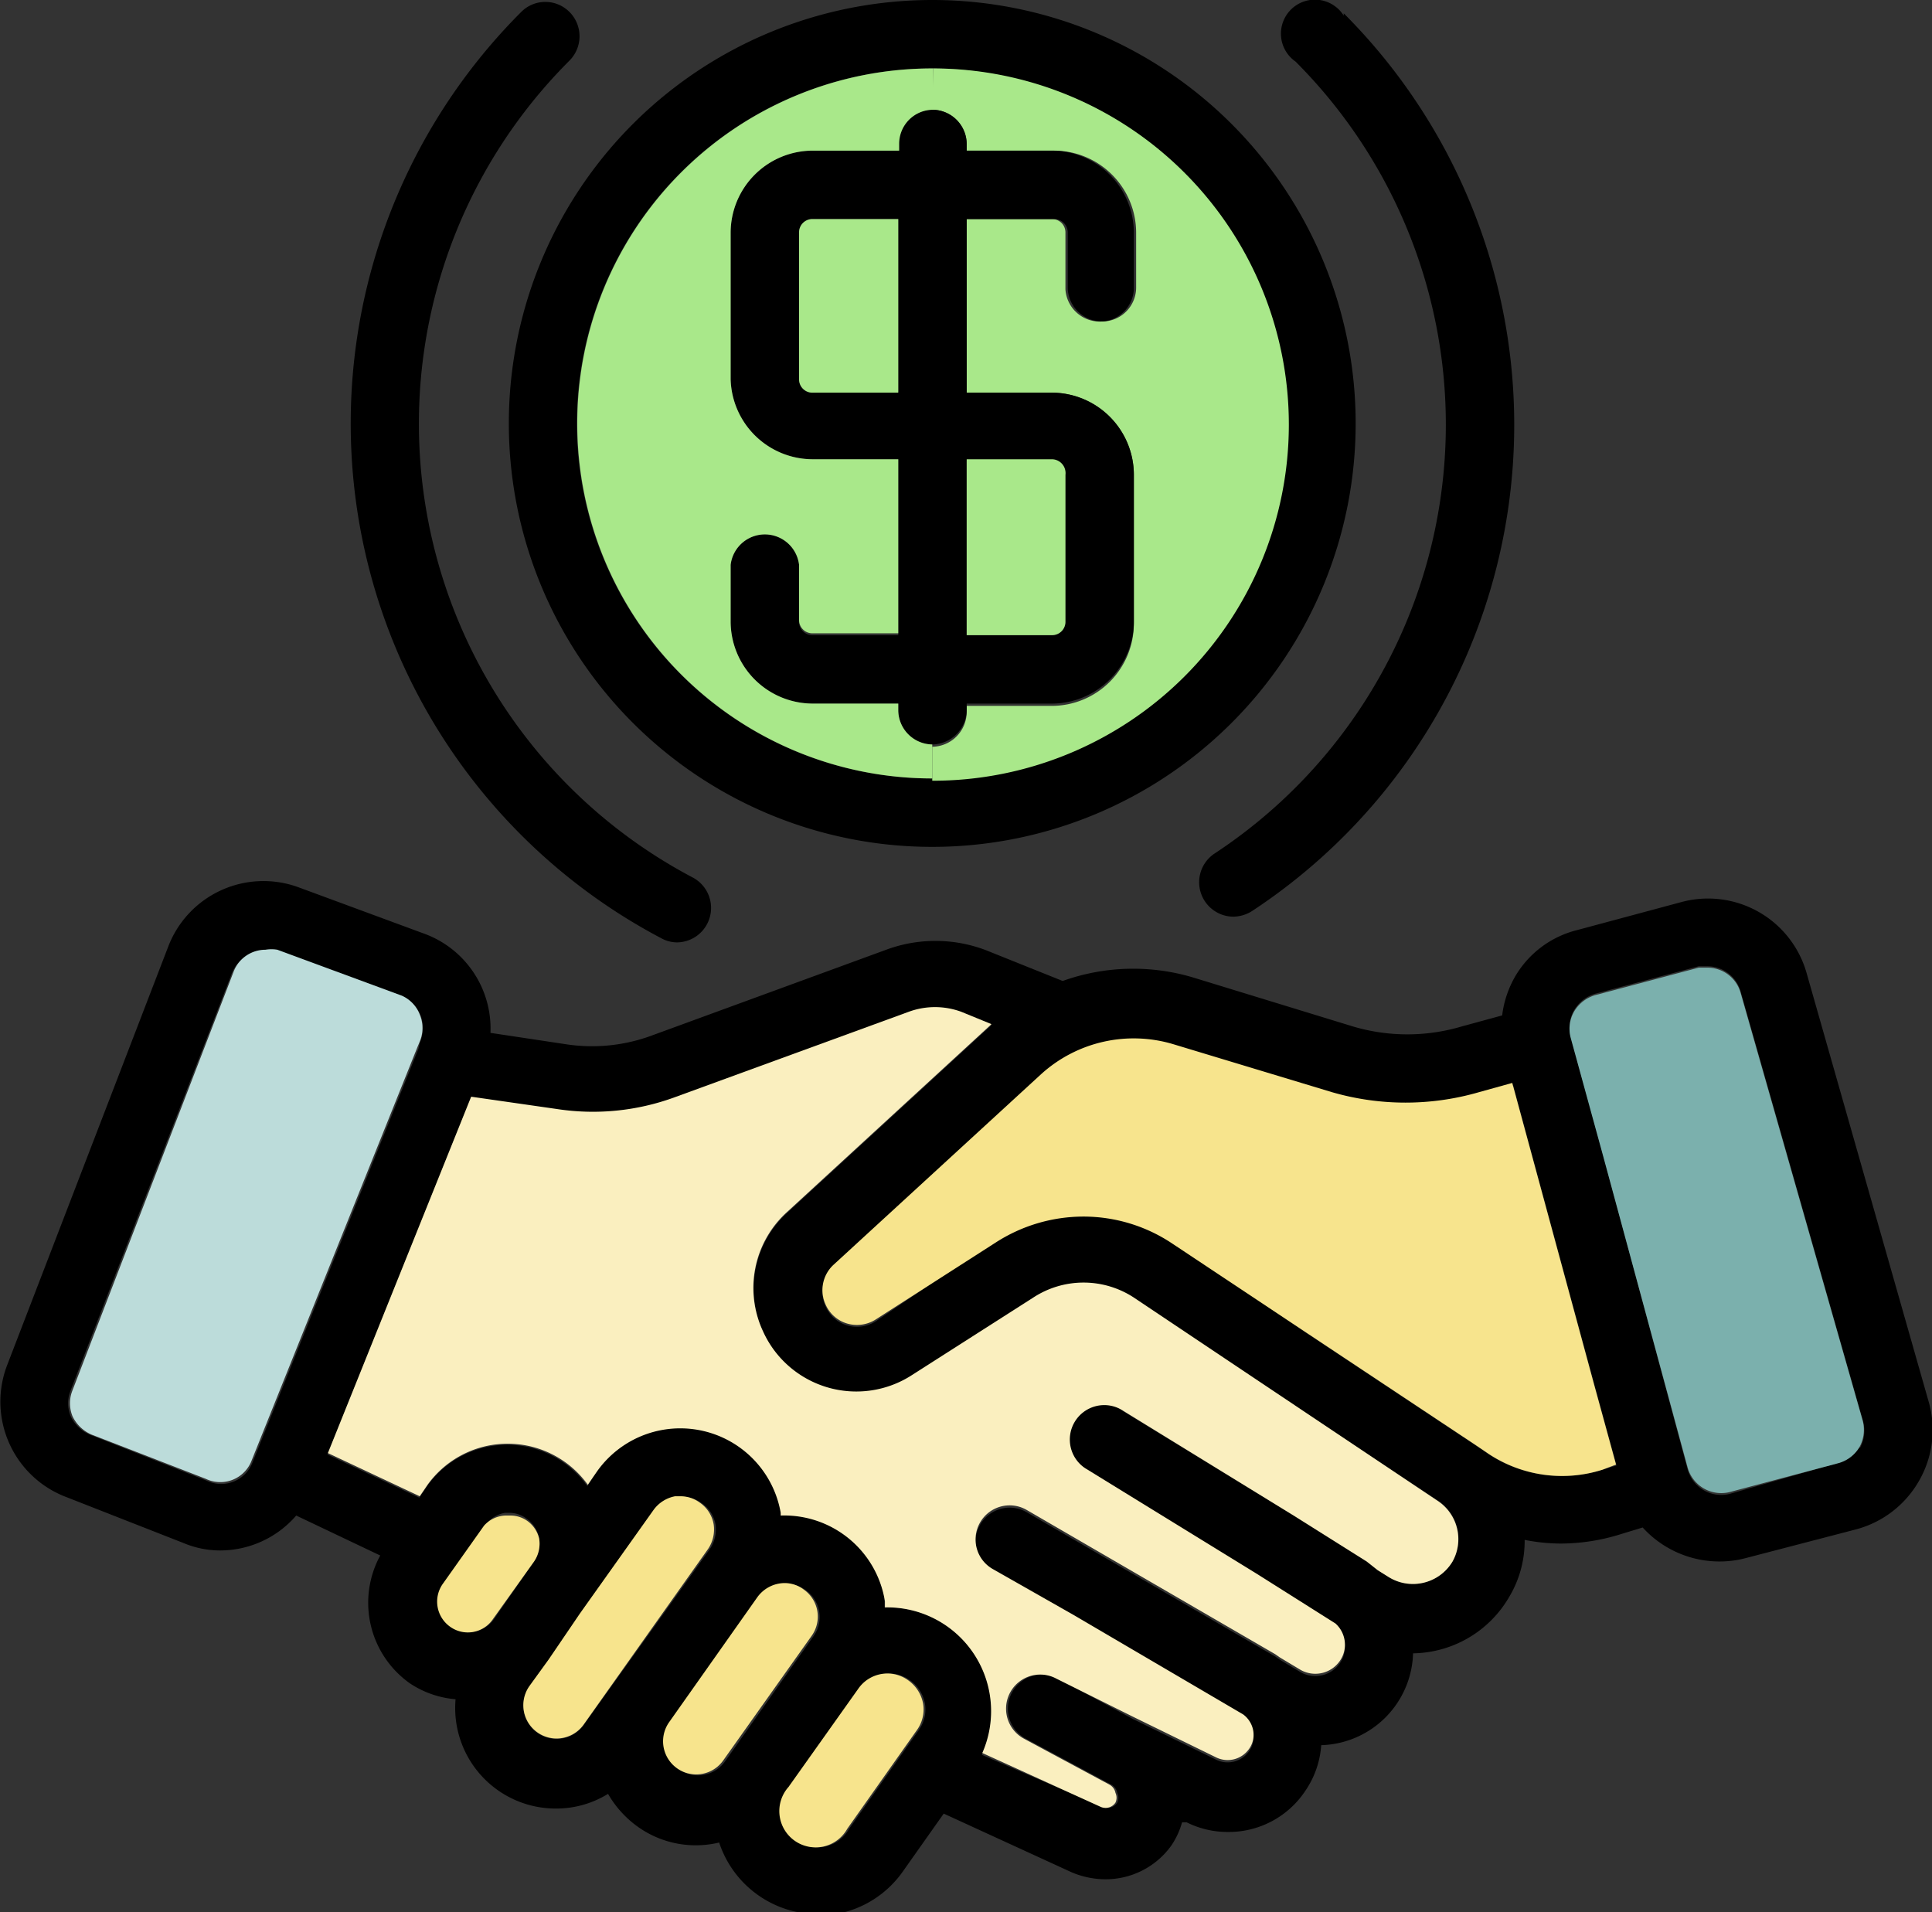
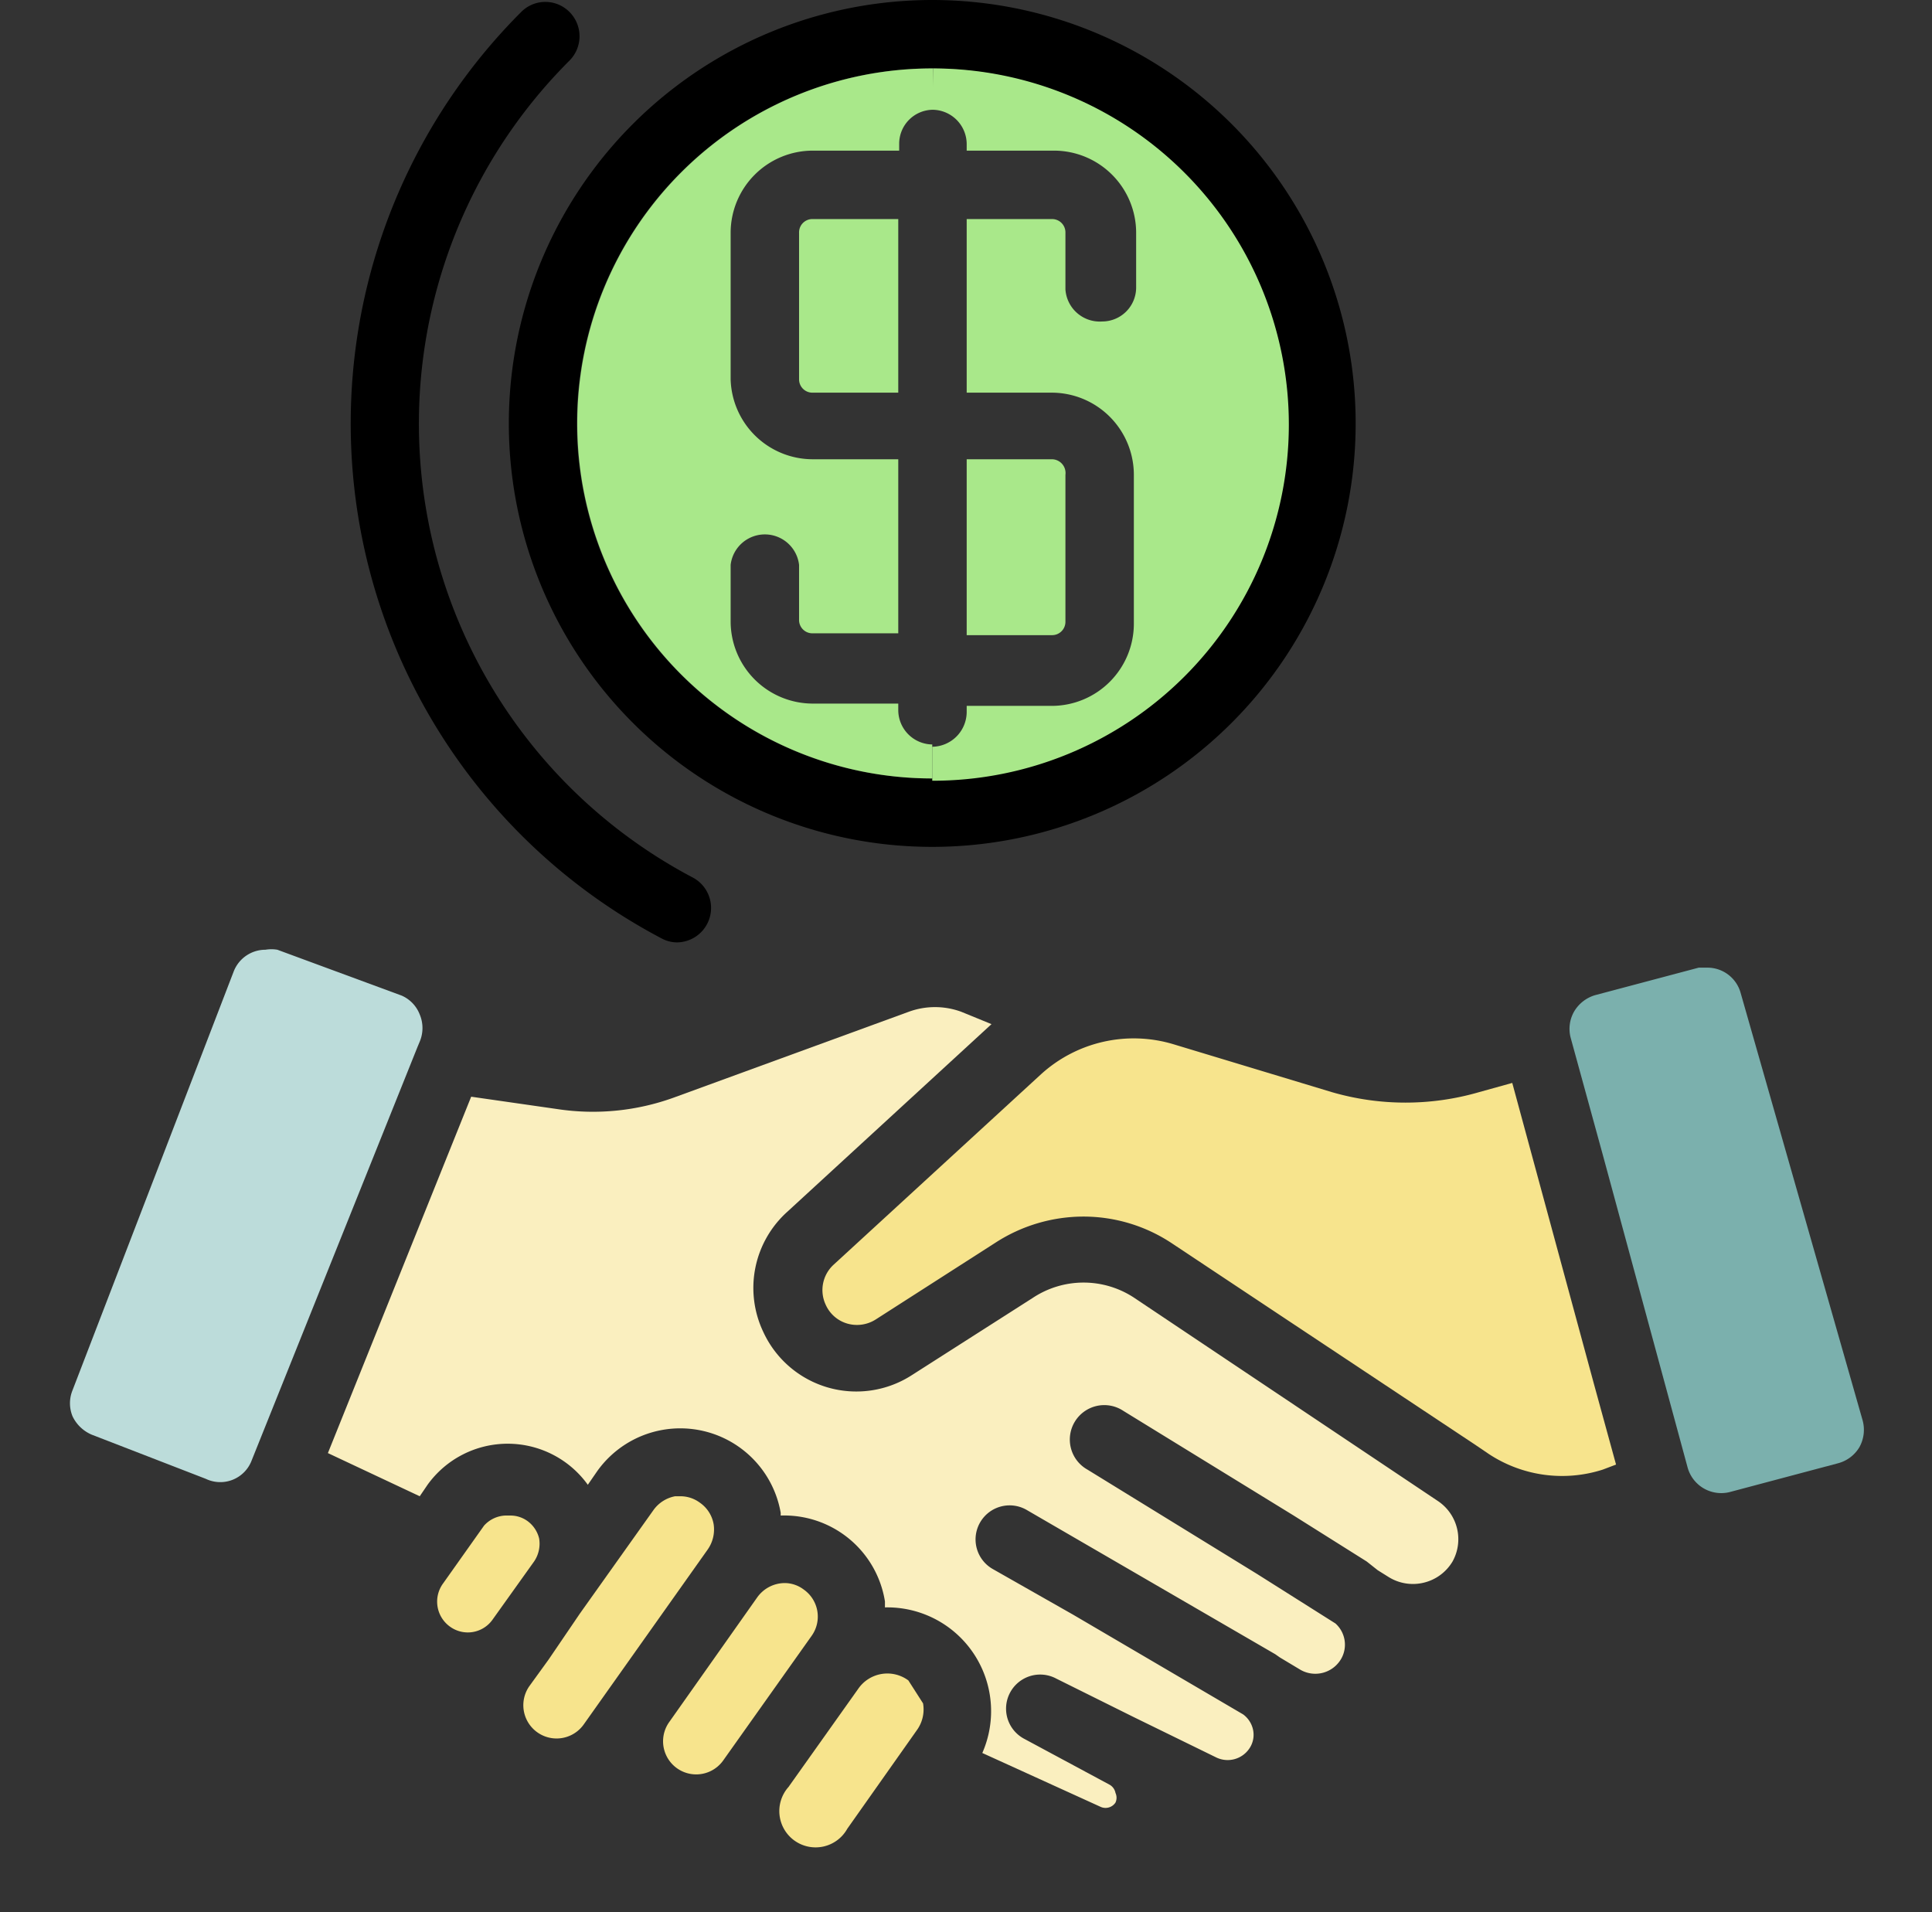
<svg xmlns="http://www.w3.org/2000/svg" viewBox="0 0 42.07 41.64">
  <rect x="0" y="0" width="42.07" height="41.64" fill="#333333" stroke="none" />
  <defs>
    <style>.cls-1{fill:#7bb0ad;}.cls-2{fill:#f7e48d;}.cls-3{fill:#faefbf;}.cls-4{fill:#a9e88a;}.cls-5{fill:#bcdcda;}</style>
  </defs>
  <g id="Layer_2" data-name="Layer 2">
    <g id="_1" data-name="1">
-       <path d="M42 30.53a2.22 2.22.0 01-.21 1.71 2.24 2.24.0 01-1.37 1.06L38 33.93a2.22 2.22.0 01-.57.07 2.26 2.26.0 01-1.66-.74l-.46.14a4.4 4.4.0 01-1.33.21 4.13 4.13.0 01-.78-.08 2.37 2.37.0 01-.33 1.23A2.46 2.46.0 0130.77 36a2.06 2.06.0 01-2 2 2 2 0 01-.35 1 2 2 0 01-1.68.89 2 2 0 01-.9-.21h-.1a1.73 1.73.0 01-.23.5 1.76 1.76.0 01-1.44.74 1.91 1.91.0 01-.73-.15l-2.79-1.28-.89 1.26a2.26 2.26.0 01-1.47.93 2.56 2.56.0 01-.39.0 2.27 2.27.0 01-2.14-1.56 2.2 2.2.0 01-.5.06 2.17 2.17.0 01-1.28-.41 2.28 2.28.0 01-.64-.71 2.14 2.14.0 01-1.12.32A2.19 2.19.0 019.92 37a2.11 2.11.0 01-1-.35 2.15 2.15.0 01-.64-2.78L6.45 33a2.19 2.19.0 01-1.67.76A2.06 2.06.0 014 33.6l-2.55-1A2.22 2.22.0 01.15 29.74l3.51-9.12a2.22 2.22.0 012.84-1.3l2.71 1a2.2 2.2.0 011.47 2.17l1.66.25a3.75 3.75.0 001.82-.18l5.11-1.87a3.09 3.09.0 012.2.0l1.67.67A4.55 4.55.0 0126 21.29l3.46 1.06a4.16 4.16.0 002.37.0l.88-.24a2.25 2.25.0 01.29-.86 2.17 2.17.0 011.35-1l2.27-.61a2.23 2.23.0 012.72 1.55zm-1.5 1a.78.78.0 00.07-.58L37.9 21.58a.75.75.0 00-.72-.54h-.19l-2.26.6a.79.79.0 00-.45.35.76.76.0 00-.08.57l.7 2.55L36.75 32a.76.76.0 00.91.53L40 31.86A.77.77.0 0040.49 31.51zm-5.3.38-.48-1.75-1.77-6.52-.72.2a5.75 5.75.0 01-3.21.0l-3.46-1.06a3 3 0 00-2.89.65l-4.52 4.15a.75.75.0 00-.17.87.74.74.0 00.47.41.76.76.0 00.62-.09L21.68 27a3.53 3.53.0 011.9-.56 3.48 3.48.0 011.94.59L28.41 29h0l3.72 2.47.28.19A2.9 2.9.0 0034.9 32zM31.63 34a1 1 0 00-.31-1.32L24.7 28.3a2 2 0 00-2.21.0L19.86 30a2.23 2.23.0 01-3.24-1 2.23 2.23.0 01.52-2.59l4.44-4.08-.66-.27a1.66 1.66.0 00-1.14.0l-5.12 1.87a5.17 5.17.0 01-2.53.25l-1.88-.27-3.12 7.76 2 .94.17-.25a2.14 2.14.0 013.49.0L13 32a2.21 2.21.0 014 .9v.06a2.22 2.22.0 012.26 1.83V35a2.26 2.26.0 012.12 3.21L24 39.34a.26.26.0 00.33-.09.25.25.0 000-.21.26.26.0 00-.13-.18l-1.86-1a.74.74.0 11.7-1.31l1.63.88 1.82.89a.57.57.0 00.71-.19.53.53.0 00.08-.44.56.56.0 00-.21-.31l-3.7-2.17-1.76-1a.74.74.0 11.75-1.28l5.41 3.14.1.07.45.27a.65.65.0 00.89-.25.62.62.0 00-.13-.76L27.37 34.3 23.68 32a.75.75.0 11.78-1.27L28.17 33l1.59 1 .23.18.25.16a1 1 0 00.77.12A1 1 0 0031.63 34zM20 37.68a.77.77.0 00.14-.59.8.8.0 00-.32-.5.77.77.0 00-1.09.18l-1.52 2.14a.79.79.0 101.28.91zm-2.28-2.06a.72.72.0 00-.18-1 .69.69.0 00-.41-.13.74.74.0 00-.6.31l-1.92 2.72a.72.72.0 101.18.83zm-2.27-1.88a.76.76.0 00.13-.55.72.72.0 00-.3-.46.71.71.0 00-.42-.14H14.7a.75.75.0 00-.47.3l-1.6 2.25-.68 1h0l-.42.58a.72.72.0 001.18.84zM11.63 34a.69.69.0 00.11-.5.66.66.0 00-.27-.43.63.63.0 00-.39-.13H11a.66.66.0 00-.43.27l-.9 1.27a.67.67.0 00.16.93.66.66.0 00.93-.16zM9.15 22.68a.76.76.0 000-.59.74.74.0 00-.43-.4L6 20.72a.78.78.0 00-.26.0.74.74.0 00-.69.47L1.54 30.27a.75.75.0 000 .57.82.82.0 00.42.4l2.54 1a.73.73.0 001-.4l3.61-9h0z" />
      <path class="cls-1" d="M40.56 30.93a.78.78.0 01-.07.58.77.77.0 01-.46.35l-2.37.63a.76.76.0 01-.91-.53L34.9 25.14l-.7-2.55a.76.76.0 01.08-.57.79.79.0 01.45-.35l2.26-.6h.19a.75.75.0 01.72.54z" />
      <path class="cls-2" d="M34.71 30.14l.48 1.75L34.9 32a2.9 2.9.0 01-2.48-.34l-.28-.19L28.42 29h0l-2.89-1.92a3.48 3.48.0 00-1.94-.59 3.53 3.53.0 00-1.9.56l-2.62 1.68a.76.76.0 01-.62.09.74.74.0 01-.47-.41.75.75.0 01.17-.87l4.52-4.15a3 3 0 012.89-.65L29 23.78a5.75 5.75.0 003.21.0l.72-.2z" />
-       <path d="M29.26.29a12.67 12.67.0 01-2 19.55.78.78.0 01-.41.12.75.75.0 01-.41-1.37A11.18 11.18.0 0028.21 1.34a.74.74.0 111.05-1z" />
      <path class="cls-3" d="M31.32 32.69A1 1 0 0131.63 34a1 1 0 01-.62.46 1 1 0 01-.77-.12L30 34.19 29.76 34l-1.59-1-3.71-2.28A.75.75.0 1023.68 32l3.69 2.27 1.71 1.08a.62.62.0 01.13.76.65.65.0 01-.89.25l-.45-.27-.1-.07-5.41-3.14a.74.74.0 10-.75 1.28l1.76 1 3.7 2.17a.56.56.0 01.21.31.53.53.0 01-.08.44.57.57.0 01-.71.19l-1.82-.89L23 36.55a.74.74.0 10-.7 1.31l1.86 1a.26.26.0 01.13.18.25.25.0 010 .21.26.26.0 01-.33.09l-2.57-1.17A2.26 2.26.0 0019.27 35v-.13A2.22 2.22.0 0017 33v-.06a2.22 2.22.0 00-4-.9l-.2.29a2.15 2.15.0 00-3.49.0l-.17.25-2-.94 3.12-7.76 1.88.27a5.17 5.17.0 002.53-.25l5.12-1.87a1.66 1.66.0 011.14.0l.66.27-4.44 4.08A2.23 2.23.0 0016.62 29a2.23 2.23.0 003.24.94l2.63-1.68a2 2 0 012.21.0z" />
      <path d="M20.3.0a9.22 9.22.0 11-9.22 9.22A9.22 9.22.0 0120.3.0zM28 9.22a7.74 7.74.0 00-7.71-7.73h0a7.73 7.73.0 000 15.46h0A7.74 7.74.0 0028 9.22z" />
      <path class="cls-4" d="M20.32 1.49A7.73 7.73.0 0120.3 17h0v-.74a.76.76.0 00.75-.75v-.14h1.86a1.79 1.79.0 001.78-1.79V10.34a1.79 1.79.0 00-1.78-1.79H21.05V4.77h1.86a.29.29.0 01.29.3V6.3A.75.75.0 0024 7a.74.74.0 00.74-.74V5.07a1.79 1.79.0 00-1.78-1.79H21.05V3.13a.75.75.0 00-.75-.74z" />
-       <path d="M24.69 10.34v3.19a1.79 1.79.0 01-1.78 1.79H21.05v.14a.76.76.0 01-.75.75.75.75.0 01-.74-.75v-.14H17.7a1.79 1.79.0 01-1.79-1.79V12.3a.75.75.0 011.49.0v1.23a.29.29.0 00.3.3h1.86V10H17.7a1.79 1.79.0 01-1.79-1.78V5.07A1.79 1.79.0 0117.7 3.28h1.86V3.13a.74.74.0 01.74-.74.75.75.0 01.75.74v.15h1.86a1.79 1.79.0 011.78 1.79V6.3A.74.74.0 0124 7a.75.75.0 01-.75-.74V5.07a.29.29.0 00-.29-.3H21.05V8.55h1.86a1.79 1.79.0 011.78 1.79zM23.2 13.53V10.34a.3.3.0 00-.29-.3H21.05v3.79h1.86A.29.29.0 0023.2 13.53zm-3.64-5V4.77H17.7a.29.29.0 00-.3.3V8.26a.29.29.0 00.3.29z" />
      <path class="cls-4" d="M23.2 10.34v3.19a.29.29.0 01-.29.3H21.05V10h1.86A.3.3.0 0123.2 10.34z" />
      <path class="cls-4" d="M20.32 1.49v.9a.74.74.0 00-.74.74v.15H17.7a1.79 1.79.0 00-1.79 1.79V8.26A1.79 1.79.0 0017.7 10h1.86v3.79H17.7a.29.29.0 01-.3-.3V12.3a.75.75.0 00-1.49.0v1.23a1.79 1.79.0 001.79 1.79h1.86v.14a.75.75.0 00.74.75v.74a7.73 7.73.0 010-15.46z" />
-       <path class="cls-2" d="M20.1 37.09a.77.77.0 01-.14.59l-1.51 2.14a.79.79.0 11-1.28-.91l1.52-2.14a.77.77.0 011.09-.18A.8.8.0 0120.1 37.09z" />
+       <path class="cls-2" d="M20.1 37.09a.77.77.0 01-.14.59l-1.51 2.14a.79.79.0 11-1.28-.91l1.52-2.14a.77.77.0 011.09-.18z" />
      <path class="cls-4" d="M19.56 4.77V8.55H17.7a.29.29.0 01-.3-.29V5.07a.29.29.0 01.3-.3z" />
      <path class="cls-2" d="M17.5 34.61a.72.72.0 01.18 1l-1.93 2.72a.72.72.0 11-1.18-.83l1.92-2.72a.74.74.0 01.6-.31A.69.69.0 0117.5 34.61z" />
      <path class="cls-2" d="M15.54 33.19a.76.76.0 01-.13.55l-2.7 3.81a.72.72.0 01-1.18-.84l.42-.58h0l.68-1 1.6-2.25a.75.75.0 01.47-.3h.12a.71.71.0 01.42.14A.72.72.0 0115.54 33.19z" />
      <path d="M15.09 19.11a.75.75.0 01-.35 1.41.72.72.0 01-.34-.09A12.67 12.67.0 0111.35.26a.74.74.0 011.05.0.75.75.0 010 1.06 11.17 11.17.0 002.69 17.79z" />
      <path class="cls-2" d="M11.74 33.5a.69.69.0 01-.11.5l-.9 1.26a.66.66.0 01-.93.16.67.67.0 01-.16-.93l.9-1.27A.66.66.0 0111 33h.11a.63.63.0 01.39.13A.66.66.0 0111.74 33.5z" />
      <path class="cls-5" d="M9.14 22.09a.76.76.0 010 .59l-.05.12h0l-3.61 9a.73.73.0 01-1 .4L2 31.24a.82.82.0 01-.42-.4.75.75.0 010-.57l3.51-9.12a.74.74.0 01.69-.47.78.78.0 01.26.0l2.71 1A.74.74.0 019.14 22.09z" />
    </g>
  </g>
</svg>